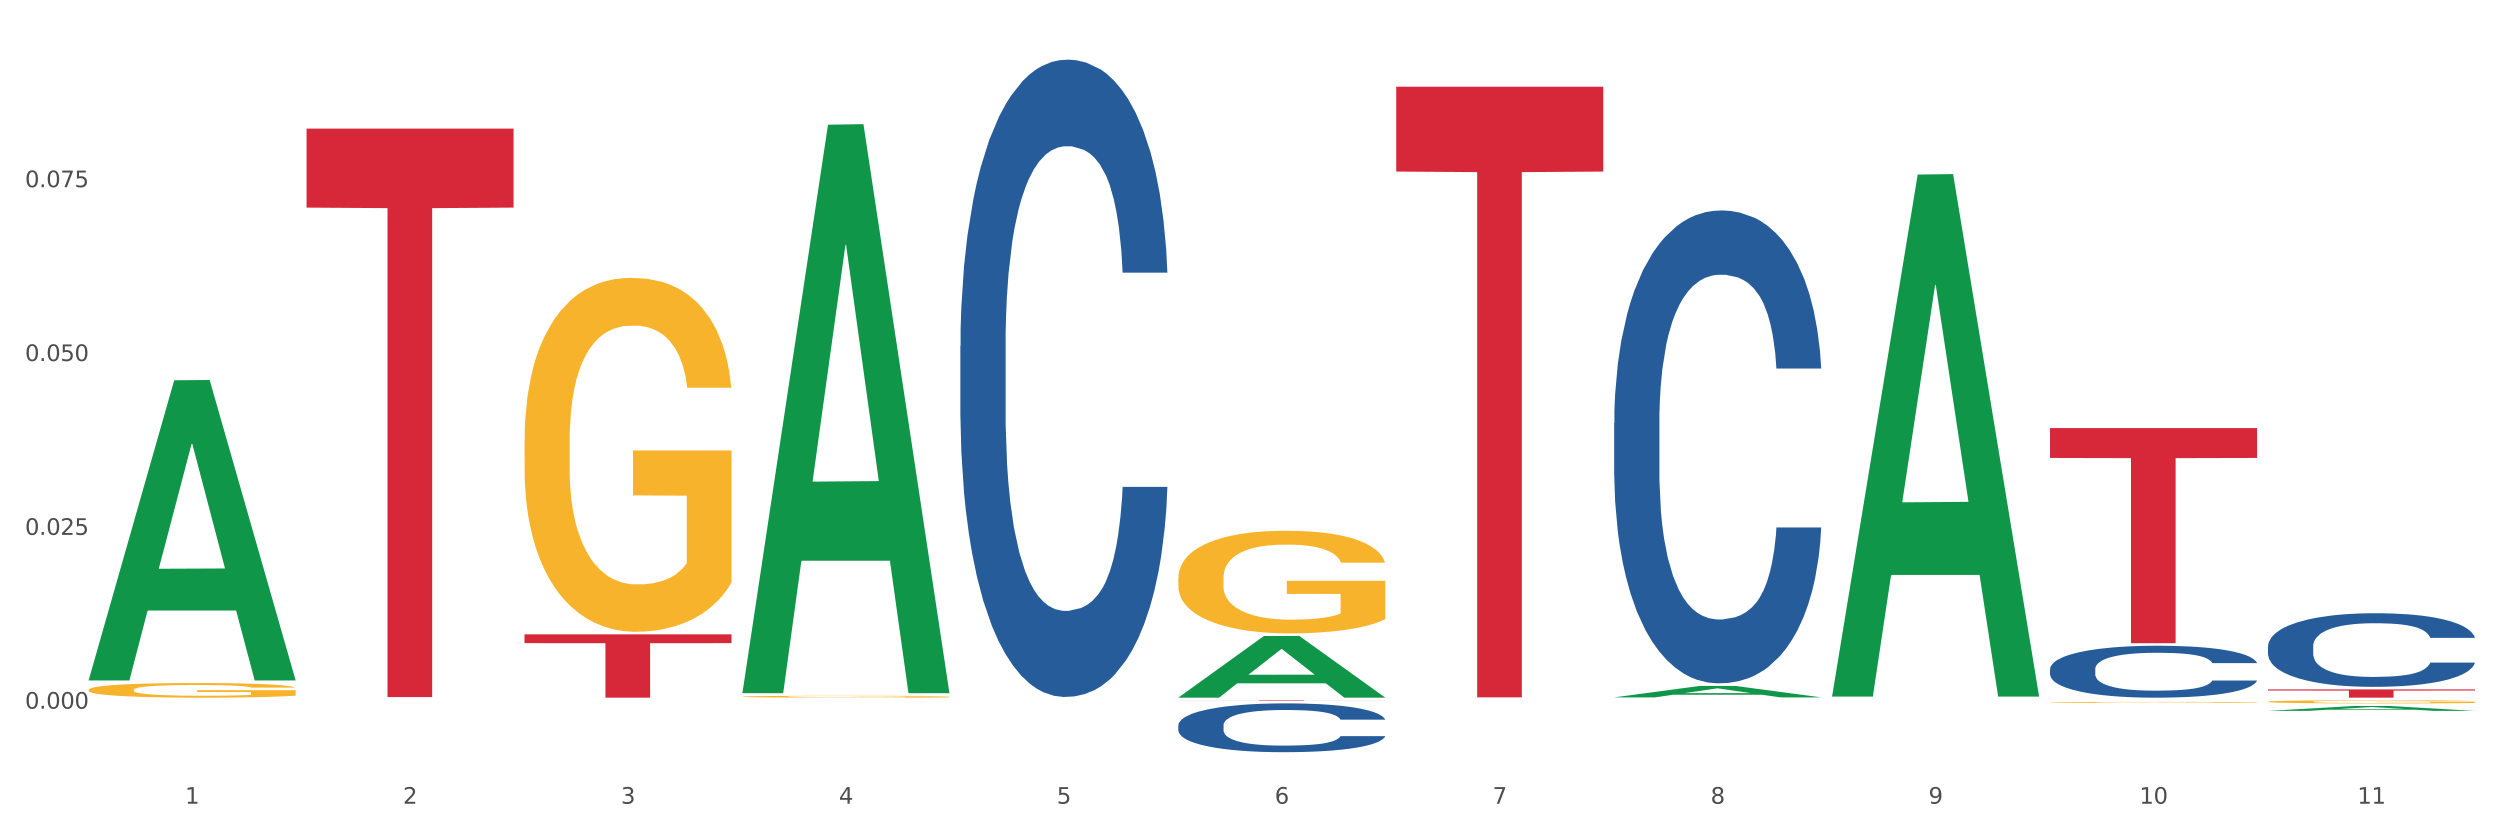
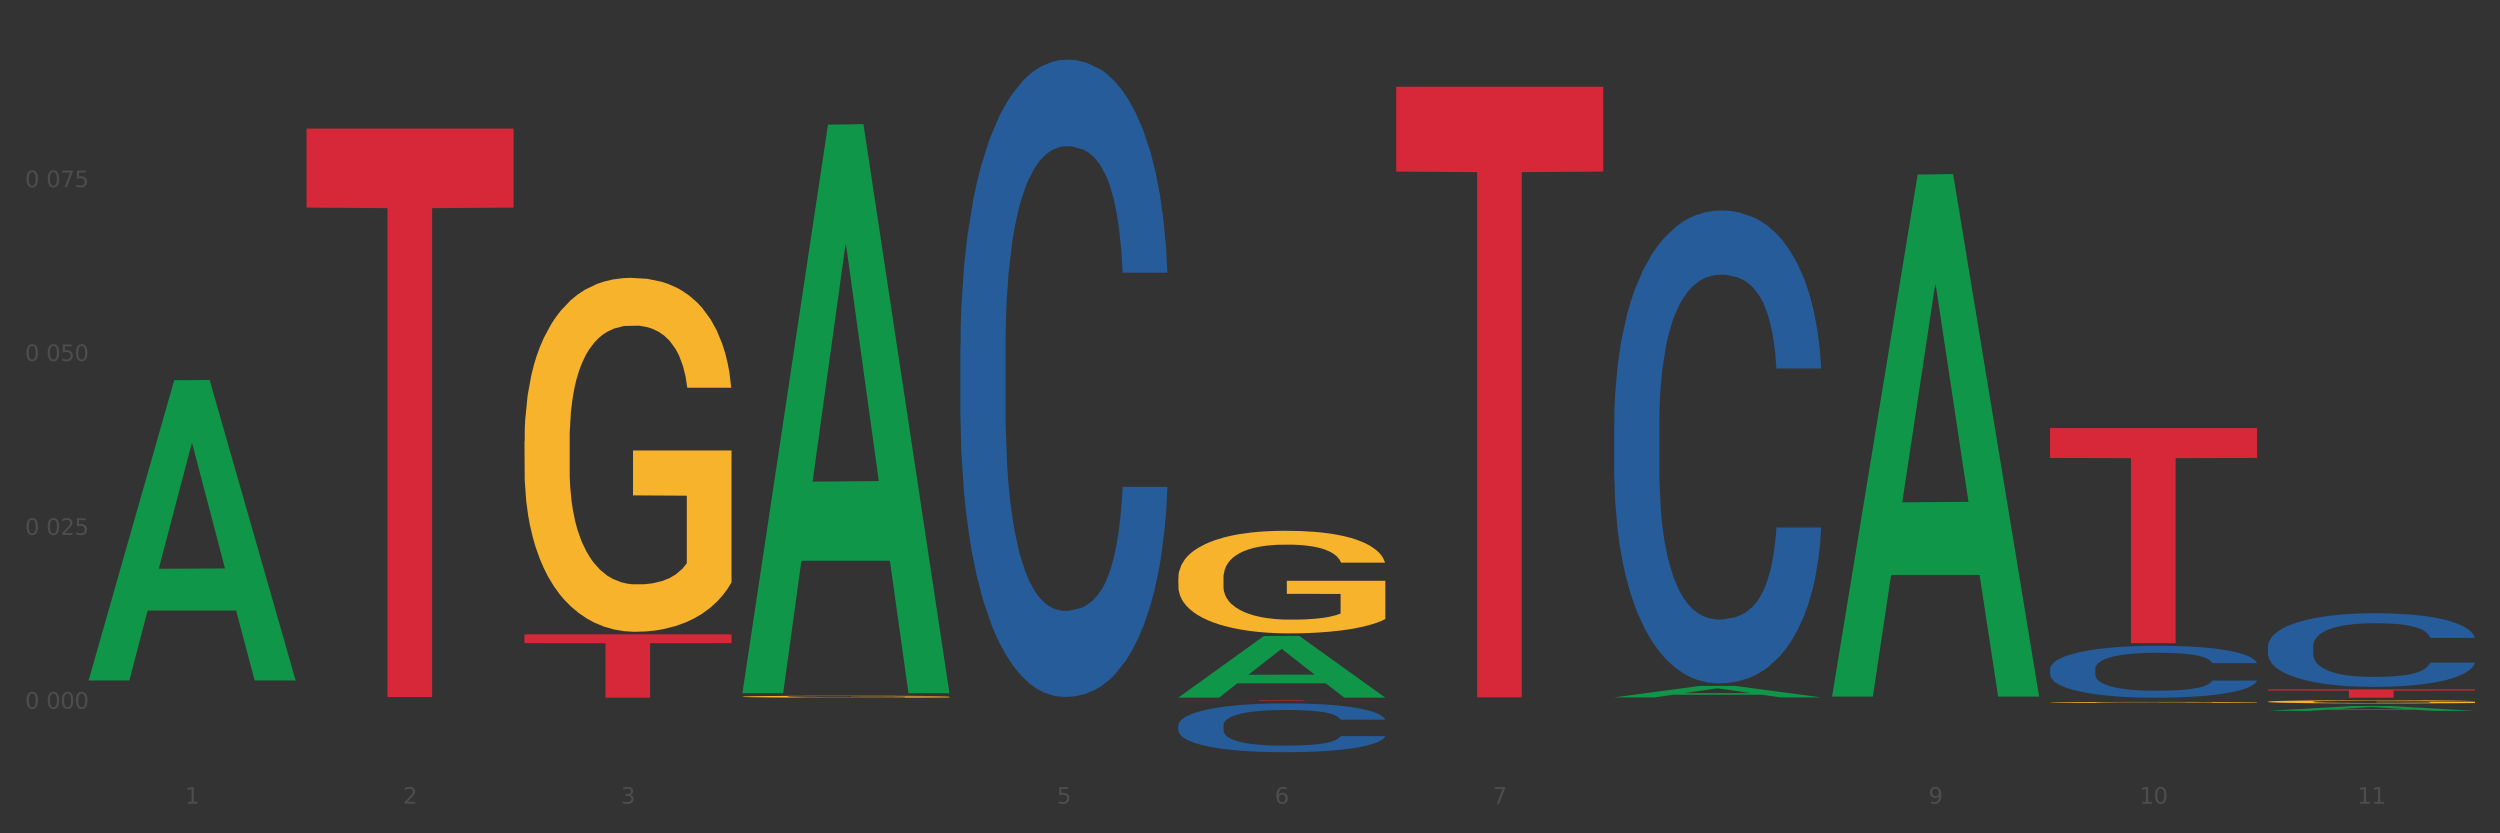
<svg xmlns="http://www.w3.org/2000/svg" xmlns:xlink="http://www.w3.org/1999/xlink" width="1080pt" height="360pt" viewBox="0 0 1080 360" version="1.1">
  <rect x="0" y="0" width="1080" height="360" fill="#333333" stroke="none" />
  <defs>
    <style type="text/css">*{stroke-linejoin: round; stroke-linecap: butt}</style>
  </defs>
  <g id="figure_1">
    <g id="patch_1">
-       <path d="M 0 360  L 1080 360  L 1080 0  L 0 0  z " style="fill: #ffffff; stroke: #ffffff; stroke-linejoin: miter" />
-     </g>
+       </g>
    <g id="axes_1">
      <g id="matplotlib.axis_1">
        <g id="xtick_1">
          <g id="text_1">
            <g style="fill: #4d4d4d" transform="translate(79.949 347.204) scale(0.096 -0.096)">
              <defs>
                <path id="DejaVuSans-31" d="M 794 531  L 1825 531  L 1825 4091  L 703 3866  L 703 4441  L 1819 4666  L 2450 4666  L 2450 531  L 3481 531  L 3481 0  L 794 0  L 794 531  z " transform="scale(0.016)" />
              </defs>
              <use xlink:href="#DejaVuSans-31" />
            </g>
          </g>
        </g>
        <g id="xtick_2">
          <g id="text_2">
            <g style="fill: #4d4d4d" transform="translate(174.097 347.204) scale(0.096 -0.096)">
              <defs>
                <path id="DejaVuSans-32" d="M 1228 531  L 3431 531  L 3431 0  L 469 0  L 469 531  Q 828 903 1448 1529  Q 2069 2156 2228 2338  Q 2531 2678 2651 2914  Q 2772 3150 2772 3378  Q 2772 3750 2511 3984  Q 2250 4219 1831 4219  Q 1534 4219 1204 4116  Q 875 4013 500 3803  L 500 4441  Q 881 4594 1212 4672  Q 1544 4750 1819 4750  Q 2544 4750 2975 4387  Q 3406 4025 3406 3419  Q 3406 3131 3298 2873  Q 3191 2616 2906 2266  Q 2828 2175 2409 1742  Q 1991 1309 1228 531  z " transform="scale(0.016)" />
              </defs>
              <use xlink:href="#DejaVuSans-32" />
            </g>
          </g>
        </g>
        <g id="xtick_3">
          <g id="text_3">
            <g style="fill: #4d4d4d" transform="translate(268.244 347.204) scale(0.096 -0.096)">
              <defs>
                <path id="DejaVuSans-33" d="M 2597 2516  Q 3050 2419 3304 2112  Q 3559 1806 3559 1356  Q 3559 666 3084 287  Q 2609 -91 1734 -91  Q 1441 -91 1130 -33  Q 819 25 488 141  L 488 750  Q 750 597 1062 519  Q 1375 441 1716 441  Q 2309 441 2620 675  Q 2931 909 2931 1356  Q 2931 1769 2642 2001  Q 2353 2234 1838 2234  L 1294 2234  L 1294 2753  L 1863 2753  Q 2328 2753 2575 2939  Q 2822 3125 2822 3475  Q 2822 3834 2567 4026  Q 2313 4219 1838 4219  Q 1578 4219 1281 4162  Q 984 4106 628 3988  L 628 4550  Q 988 4650 1302 4700  Q 1616 4750 1894 4750  Q 2613 4750 3031 4423  Q 3450 4097 3450 3541  Q 3450 3153 3228 2886  Q 3006 2619 2597 2516  z " transform="scale(0.016)" />
              </defs>
              <use xlink:href="#DejaVuSans-33" />
            </g>
          </g>
        </g>
        <g id="xtick_4">
          <g id="text_4">
            <g style="fill: #4d4d4d" transform="translate(362.392 347.204) scale(0.096 -0.096)">
              <defs>
-                 <path id="DejaVuSans-34" d="M 2419 4116  L 825 1625  L 2419 1625  L 2419 4116  z M 2253 4666  L 3047 4666  L 3047 1625  L 3713 1625  L 3713 1100  L 3047 1100  L 3047 0  L 2419 0  L 2419 1100  L 313 1100  L 313 1709  L 2253 4666  z " transform="scale(0.016)" />
-               </defs>
+                 </defs>
              <use xlink:href="#DejaVuSans-34" />
            </g>
          </g>
        </g>
        <g id="xtick_5">
          <g id="text_5">
            <g style="fill: #4d4d4d" transform="translate(456.54 347.204) scale(0.096 -0.096)">
              <defs>
                <path id="DejaVuSans-35" d="M 691 4666  L 3169 4666  L 3169 4134  L 1269 4134  L 1269 2991  Q 1406 3038 1543 3061  Q 1681 3084 1819 3084  Q 2600 3084 3056 2656  Q 3513 2228 3513 1497  Q 3513 744 3044 326  Q 2575 -91 1722 -91  Q 1428 -91 1123 -41  Q 819 9 494 109  L 494 744  Q 775 591 1075 516  Q 1375 441 1709 441  Q 2250 441 2565 725  Q 2881 1009 2881 1497  Q 2881 1984 2565 2268  Q 2250 2553 1709 2553  Q 1456 2553 1204 2497  Q 953 2441 691 2322  L 691 4666  z " transform="scale(0.016)" />
              </defs>
              <use xlink:href="#DejaVuSans-35" />
            </g>
          </g>
        </g>
        <g id="xtick_6">
          <g id="text_6">
            <g style="fill: #4d4d4d" transform="translate(550.688 347.204) scale(0.096 -0.096)">
              <defs>
                <path id="DejaVuSans-36" d="M 2113 2584  Q 1688 2584 1439 2293  Q 1191 2003 1191 1497  Q 1191 994 1439 701  Q 1688 409 2113 409  Q 2538 409 2786 701  Q 3034 994 3034 1497  Q 3034 2003 2786 2293  Q 2538 2584 2113 2584  z M 3366 4563  L 3366 3988  Q 3128 4100 2886 4159  Q 2644 4219 2406 4219  Q 1781 4219 1451 3797  Q 1122 3375 1075 2522  Q 1259 2794 1537 2939  Q 1816 3084 2150 3084  Q 2853 3084 3261 2657  Q 3669 2231 3669 1497  Q 3669 778 3244 343  Q 2819 -91 2113 -91  Q 1303 -91 875 529  Q 447 1150 447 2328  Q 447 3434 972 4092  Q 1497 4750 2381 4750  Q 2619 4750 2861 4703  Q 3103 4656 3366 4563  z " transform="scale(0.016)" />
              </defs>
              <use xlink:href="#DejaVuSans-36" />
            </g>
          </g>
        </g>
        <g id="xtick_7">
          <g id="text_7">
            <g style="fill: #4d4d4d" transform="translate(644.835 347.204) scale(0.096 -0.096)">
              <defs>
                <path id="DejaVuSans-37" d="M 525 4666  L 3525 4666  L 3525 4397  L 1831 0  L 1172 0  L 2766 4134  L 525 4134  L 525 4666  z " transform="scale(0.016)" />
              </defs>
              <use xlink:href="#DejaVuSans-37" />
            </g>
          </g>
        </g>
        <g id="xtick_8">
          <g id="text_8">
            <g style="fill: #4d4d4d" transform="translate(738.983 347.204) scale(0.096 -0.096)">
              <defs>
-                 <path id="DejaVuSans-38" d="M 2034 2216  Q 1584 2216 1326 1975  Q 1069 1734 1069 1313  Q 1069 891 1326 650  Q 1584 409 2034 409  Q 2484 409 2743 651  Q 3003 894 3003 1313  Q 3003 1734 2745 1975  Q 2488 2216 2034 2216  z M 1403 2484  Q 997 2584 770 2862  Q 544 3141 544 3541  Q 544 4100 942 4425  Q 1341 4750 2034 4750  Q 2731 4750 3128 4425  Q 3525 4100 3525 3541  Q 3525 3141 3298 2862  Q 3072 2584 2669 2484  Q 3125 2378 3379 2068  Q 3634 1759 3634 1313  Q 3634 634 3220 271  Q 2806 -91 2034 -91  Q 1263 -91 848 271  Q 434 634 434 1313  Q 434 1759 690 2068  Q 947 2378 1403 2484  z M 1172 3481  Q 1172 3119 1398 2916  Q 1625 2713 2034 2713  Q 2441 2713 2670 2916  Q 2900 3119 2900 3481  Q 2900 3844 2670 4047  Q 2441 4250 2034 4250  Q 1625 4250 1398 4047  Q 1172 3844 1172 3481  z " transform="scale(0.016)" />
-               </defs>
+                 </defs>
              <use xlink:href="#DejaVuSans-38" />
            </g>
          </g>
        </g>
        <g id="xtick_9">
          <g id="text_9">
            <g style="fill: #4d4d4d" transform="translate(833.131 347.204) scale(0.096 -0.096)">
              <defs>
                <path id="DejaVuSans-39" d="M 703 97  L 703 672  Q 941 559 1184 500  Q 1428 441 1663 441  Q 2288 441 2617 861  Q 2947 1281 2994 2138  Q 2813 1869 2534 1725  Q 2256 1581 1919 1581  Q 1219 1581 811 2004  Q 403 2428 403 3163  Q 403 3881 828 4315  Q 1253 4750 1959 4750  Q 2769 4750 3195 4129  Q 3622 3509 3622 2328  Q 3622 1225 3098 567  Q 2575 -91 1691 -91  Q 1453 -91 1209 -44  Q 966 3 703 97  z M 1959 2075  Q 2384 2075 2632 2365  Q 2881 2656 2881 3163  Q 2881 3666 2632 3958  Q 2384 4250 1959 4250  Q 1534 4250 1286 3958  Q 1038 3666 1038 3163  Q 1038 2656 1286 2365  Q 1534 2075 1959 2075  z " transform="scale(0.016)" />
              </defs>
              <use xlink:href="#DejaVuSans-39" />
            </g>
          </g>
        </g>
        <g id="xtick_10">
          <g id="text_10">
            <g style="fill: #4d4d4d" transform="translate(924.224 347.204) scale(0.096 -0.096)">
              <defs>
                <path id="DejaVuSans-30" d="M 2034 4250  Q 1547 4250 1301 3770  Q 1056 3291 1056 2328  Q 1056 1369 1301 889  Q 1547 409 2034 409  Q 2525 409 2770 889  Q 3016 1369 3016 2328  Q 3016 3291 2770 3770  Q 2525 4250 2034 4250  z M 2034 4750  Q 2819 4750 3233 4129  Q 3647 3509 3647 2328  Q 3647 1150 3233 529  Q 2819 -91 2034 -91  Q 1250 -91 836 529  Q 422 1150 422 2328  Q 422 3509 836 4129  Q 1250 4750 2034 4750  z " transform="scale(0.016)" />
              </defs>
              <use xlink:href="#DejaVuSans-31" />
              <use xlink:href="#DejaVuSans-30" transform="translate(63.623 0)" />
            </g>
          </g>
        </g>
        <g id="xtick_11">
          <g id="text_11">
            <g style="fill: #4d4d4d" transform="translate(1018.372 347.204) scale(0.096 -0.096)">
              <use xlink:href="#DejaVuSans-31" />
              <use xlink:href="#DejaVuSans-31" transform="translate(63.623 0)" />
            </g>
          </g>
        </g>
        <g id="xtick_12" />
        <g id="xtick_13" />
        <g id="xtick_14" />
        <g id="xtick_15" />
        <g id="xtick_16" />
        <g id="xtick_17" />
        <g id="xtick_18" />
        <g id="xtick_19" />
        <g id="xtick_20" />
        <g id="xtick_21" />
      </g>
      <g id="matplotlib.axis_2">
        <g id="ytick_1">
          <g id="text_12">
            <g style="fill: #4d4d4d" transform="translate(10.8 306.153) scale(0.096 -0.096)">
              <defs>
-                 <path id="DejaVuSans-2e" d="M 684 794  L 1344 794  L 1344 0  L 684 0  L 684 794  z " transform="scale(0.016)" />
-               </defs>
+                 </defs>
              <use xlink:href="#DejaVuSans-30" />
              <use xlink:href="#DejaVuSans-2e" transform="translate(63.623 0)" />
              <use xlink:href="#DejaVuSans-30" transform="translate(95.41 0)" />
              <use xlink:href="#DejaVuSans-30" transform="translate(159.033 0)" />
              <use xlink:href="#DejaVuSans-30" transform="translate(222.656 0)" />
            </g>
          </g>
        </g>
        <g id="ytick_2">
          <g id="text_13">
            <g style="fill: #4d4d4d" transform="translate(10.8 231.059) scale(0.096 -0.096)">
              <use xlink:href="#DejaVuSans-30" />
              <use xlink:href="#DejaVuSans-2e" transform="translate(63.623 0)" />
              <use xlink:href="#DejaVuSans-30" transform="translate(95.41 0)" />
              <use xlink:href="#DejaVuSans-32" transform="translate(159.033 0)" />
              <use xlink:href="#DejaVuSans-35" transform="translate(222.656 0)" />
            </g>
          </g>
        </g>
        <g id="ytick_3">
          <g id="text_14">
            <g style="fill: #4d4d4d" transform="translate(10.8 155.964) scale(0.096 -0.096)">
              <use xlink:href="#DejaVuSans-30" />
              <use xlink:href="#DejaVuSans-2e" transform="translate(63.623 0)" />
              <use xlink:href="#DejaVuSans-30" transform="translate(95.41 0)" />
              <use xlink:href="#DejaVuSans-35" transform="translate(159.033 0)" />
              <use xlink:href="#DejaVuSans-30" transform="translate(222.656 0)" />
            </g>
          </g>
        </g>
        <g id="ytick_4">
          <g id="text_15">
            <g style="fill: #4d4d4d" transform="translate(10.8 80.87) scale(0.096 -0.096)">
              <use xlink:href="#DejaVuSans-30" />
              <use xlink:href="#DejaVuSans-2e" transform="translate(63.623 0)" />
              <use xlink:href="#DejaVuSans-30" transform="translate(95.41 0)" />
              <use xlink:href="#DejaVuSans-37" transform="translate(159.033 0)" />
              <use xlink:href="#DejaVuSans-35" transform="translate(222.656 0)" />
            </g>
          </g>
        </g>
        <g id="ytick_5" />
        <g id="ytick_6" />
        <g id="ytick_7" />
        <g id="ytick_8" />
      </g>
      <g id="PolyCollection_1">
        <path d="M 38.283 293.721  L 38.375 293.599  L 75.258 164.278  L 90.564 164.156  L 127.723 293.965  L 110.02 293.965  L 101.998 263.737  L 63.916 263.737  L 63.64 264.225  L 55.894 293.965  L 38.283 293.965  L 38.283 293.721  L 68.711 245.698  L 97.203 245.576  L 83.095 191.825  L 82.911 191.581  L 82.727 191.946  L 68.619 245.576  L 68.711 245.698  L 38.283 293.721  z " clip-path="url(#pa0ba038ae1)" style="fill: #109648" />
        <path d="M 603.169 37.457  L 692.609 37.457  L 692.609 74.115  L 657.427 74.363  L 657.427 301.243  L 638.14 301.243  L 638.14 74.363  L 603.169 74.115  L 603.169 37.705  L 603.169 37.457  z " clip-path="url(#pa0ba038ae1)" style="fill: #d62839" />
        <path d="M 509.021 302.505  L 598.462 302.505  L 598.462 302.539  L 563.279 302.54  L 563.279 302.751  L 543.992 302.751  L 543.992 302.54  L 509.021 302.539  L 509.021 302.506  L 509.021 302.505  z " clip-path="url(#pa0ba038ae1)" style="fill: #d62839" />
        <path d="M 226.578 274.041  L 316.019 274.041  L 316.019 277.842  L 280.836 277.868  L 280.836 301.398  L 261.549 301.398  L 261.549 277.868  L 226.578 277.842  L 226.578 274.066  L 226.578 274.041  z " clip-path="url(#pa0ba038ae1)" style="fill: #d62839" />
        <path d="M 132.431 55.56  L 221.871 55.56  L 221.871 89.685  L 186.688 89.916  L 186.688 301.126  L 167.401 301.126  L 167.401 89.916  L 132.431 89.685  L 132.431 55.79  L 132.431 55.56  z " clip-path="url(#pa0ba038ae1)" style="fill: #d62839" />
        <path d="M 509.021 313.334  L 509.127 313.315  L 509.127 312.776  L 509.444 312.044  L 510.607 310.696  L 512.087 309.675  L 514.625 308.48  L 515.999 307.98  L 517.796 307.421  L 521.496 306.516  L 525.725 305.745  L 528.686 305.321  L 530.906 305.052  L 535.875 304.57  L 538.729 304.358  L 541.689 304.185  L 544.227 304.069  L 548.455 303.935  L 551.839 303.877  L 555.75 303.857  L 559.028 303.877  L 563.362 303.954  L 569.705 304.185  L 572.137 304.32  L 575.414 304.551  L 578.797 304.859  L 581.546 305.167  L 584.718 305.61  L 587.995 306.188  L 591.167 306.92  L 593.387 307.594  L 595.184 308.307  L 596.77 309.174  L 597.933 310.118  L 598.462 310.907  L 579.115 310.907  L 578.586 310.195  L 577.529 309.424  L 576.472 308.904  L 575.309 308.48  L 573.511 307.999  L 571.926 307.691  L 569.283 307.325  L 566.851 307.094  L 564.842 306.959  L 562.411 306.843  L 557.23 306.728  L 553.53 306.728  L 551.204 306.766  L 548.35 306.862  L 545.918 306.997  L 543.064 307.228  L 540.843 307.479  L 538.623 307.806  L 537.355 308.037  L 535.452 308.461  L 534.183 308.808  L 532.492 309.405  L 531.54 309.829  L 529.848 310.927  L 529.108 311.736  L 528.791 312.294  L 528.58 312.911  L 528.58 315.916  L 529.214 317.264  L 529.743 317.842  L 530.589 318.497  L 532.174 319.344  L 534.5 320.172  L 536.932 320.77  L 538.941 321.136  L 540.843 321.405  L 542.746 321.617  L 545.072 321.81  L 546.975 321.925  L 549.83 322.041  L 553.213 322.099  L 555.856 322.099  L 561.248 322.002  L 563.679 321.906  L 566.005 321.771  L 568.542 321.559  L 570.551 321.328  L 571.714 321.155  L 573.617 320.789  L 575.097 320.404  L 576.366 319.961  L 577.212 319.575  L 578.163 318.998  L 578.903 318.343  L 579.115 317.996  L 598.462 317.996  L 598.039 318.689  L 597.299 319.363  L 595.819 320.269  L 594.656 320.789  L 592.858 321.425  L 590.955 321.964  L 588.312 322.561  L 585.881 323.004  L 583.343 323.389  L 580.595 323.736  L 575.626 324.218  L 573.829 324.352  L 570.023 324.584  L 567.062 324.718  L 562.728 324.853  L 558.288 324.93  L 553.636 324.95  L 549.513 324.911  L 544.967 324.795  L 542.112 324.68  L 538.941 324.506  L 535.24 324.237  L 531.751 323.909  L 528.474 323.524  L 525.408 323.081  L 522.554 322.58  L 518.853 321.752  L 516.105 320.943  L 514.096 320.192  L 512.722 319.556  L 511.347 318.747  L 510.607 318.189  L 509.444 316.84  L 509.021 315.588  L 509.021 313.334  z " clip-path="url(#pa0ba038ae1)" style="fill: #255c99" />
        <path d="M 979.76 303.139  L 979.865 303.137  L 979.865 303.092  L 980.077 303.053  L 981.132 302.96  L 982.716 302.882  L 983.878 302.841  L 985.04 302.807  L 986.412 302.773  L 988.102 302.738  L 991.164 302.687  L 993.065 302.661  L 995.388 302.633  L 999.612 302.593  L 1002.674 302.57  L 1005.842 302.552  L 1011.016 302.529  L 1014.395 302.519  L 1017.986 302.512  L 1022.315 302.507  L 1025.589 302.505  L 1032.769 302.509  L 1038.894 302.52  L 1041.85 302.529  L 1045.652 302.544  L 1047.658 302.554  L 1050.932 302.574  L 1054.311 302.6  L 1056.634 302.623  L 1060.119 302.666  L 1062.759 302.708  L 1065.187 302.761  L 1066.454 302.797  L 1067.405 302.831  L 1068.25 302.87  L 1069.094 302.931  L 1050.087 302.931  L 1049.348 302.887  L 1048.186 302.846  L 1046.497 302.806  L 1045.018 302.781  L 1042.484 302.749  L 1040.161 302.729  L 1037.732 302.714  L 1034.776 302.702  L 1032.452 302.696  L 1029.179 302.691  L 1022.738 302.692  L 1018.408 302.702  L 1015.451 302.714  L 1013.551 302.726  L 1011.861 302.738  L 1009.96 302.756  L 1007.743 302.782  L 1006.159 302.806  L 1004.575 302.836  L 1003.308 302.866  L 1002.146 302.901  L 1001.196 302.938  L 1000.457 302.977  L 999.823 303.025  L 999.295 303.104  L 999.295 303.275  L 999.506 303.314  L 1000.034 303.365  L 1000.668 303.404  L 1001.724 303.45  L 1002.674 303.481  L 1004.469 303.527  L 1006.476 303.564  L 1008.06 303.588  L 1009.644 303.608  L 1012.389 303.635  L 1015.451 303.658  L 1018.091 303.672  L 1021.682 303.684  L 1024.11 303.689  L 1026.222 303.692  L 1031.396 303.692  L 1035.092 303.688  L 1039.211 303.679  L 1042.378 303.668  L 1045.018 303.654  L 1047.975 303.632  L 1049.876 303.61  L 1049.876 303.349  L 1026.645 303.348  L 1026.645 303.174  L 1069.2 303.174  L 1069.2 303.684  L 1067.405 303.71  L 1065.399 303.734  L 1063.287 303.756  L 1060.119 303.782  L 1056.317 303.807  L 1052.938 303.824  L 1049.348 303.839  L 1045.124 303.853  L 1039.633 303.866  L 1036.254 303.871  L 1032.03 303.874  L 1027.067 303.876  L 1022.738 303.873  L 1018.514 303.867  L 1014.079 303.856  L 1009.749 303.839  L 1006.476 303.823  L 1003.202 303.803  L 999.717 303.777  L 996.972 303.752  L 994.86 303.729  L 992.537 303.7  L 990.003 303.663  L 988.102 303.629  L 986.412 303.594  L 984.617 303.549  L 983.35 303.51  L 982.083 303.461  L 981.344 303.425  L 980.499 303.369  L 979.865 303.29  L 979.76 303.139  z " clip-path="url(#pa0ba038ae1)" style="fill: #f7b32b" />
        <path d="M 885.612 184.918  L 975.052 184.918  L 975.052 197.833  L 939.87 197.92  L 939.87 277.853  L 920.583 277.853  L 920.583 197.92  L 885.612 197.833  L 885.612 185.006  L 885.612 184.918  z " clip-path="url(#pa0ba038ae1)" style="fill: #d62839" />
        <path d="M 885.612 303.445  L 885.718 303.445  L 885.718 303.43  L 885.929 303.417  L 886.985 303.387  L 888.569 303.361  L 889.73 303.348  L 890.892 303.337  L 892.265 303.325  L 893.954 303.314  L 897.016 303.297  L 898.917 303.289  L 901.24 303.279  L 905.464 303.266  L 908.526 303.259  L 911.694 303.253  L 916.869 303.245  L 920.248 303.242  L 923.838 303.24  L 928.167 303.238  L 931.441 303.238  L 938.622 303.239  L 944.746 303.243  L 947.703 303.245  L 951.504 303.25  L 953.511 303.254  L 956.784 303.26  L 960.163 303.269  L 962.486 303.276  L 965.971 303.29  L 968.611 303.304  L 971.04 303.321  L 972.307 303.333  L 973.257 303.344  L 974.102 303.357  L 974.947 303.377  L 955.939 303.377  L 955.2 303.363  L 954.039 303.349  L 952.349 303.336  L 950.871 303.328  L 948.336 303.318  L 946.013 303.311  L 943.585 303.306  L 940.628 303.302  L 938.305 303.3  L 935.031 303.298  L 928.59 303.299  L 924.26 303.302  L 921.304 303.306  L 919.403 303.31  L 917.713 303.314  L 915.813 303.32  L 913.595 303.328  L 912.011 303.336  L 910.427 303.346  L 909.16 303.356  L 907.999 303.367  L 907.048 303.38  L 906.309 303.392  L 905.675 303.408  L 905.147 303.434  L 905.147 303.49  L 905.359 303.503  L 905.887 303.52  L 906.52 303.532  L 907.576 303.548  L 908.526 303.558  L 910.322 303.573  L 912.328 303.585  L 913.912 303.593  L 915.496 303.599  L 918.241 303.608  L 921.304 303.616  L 923.944 303.62  L 927.534 303.624  L 929.963 303.626  L 932.075 303.627  L 937.249 303.627  L 940.945 303.626  L 945.063 303.623  L 948.231 303.619  L 950.871 303.614  L 953.827 303.607  L 955.728 303.6  L 955.728 303.514  L 932.497 303.514  L 932.497 303.457  L 975.052 303.457  L 975.052 303.624  L 973.257 303.633  L 971.251 303.641  L 969.139 303.648  L 965.971 303.656  L 962.17 303.665  L 958.79 303.67  L 955.2 303.675  L 950.976 303.68  L 945.485 303.684  L 942.106 303.685  L 937.882 303.687  L 932.919 303.687  L 928.59 303.686  L 924.366 303.684  L 919.931 303.681  L 915.601 303.675  L 912.328 303.67  L 909.054 303.663  L 905.57 303.655  L 902.824 303.646  L 900.712 303.639  L 898.389 303.63  L 895.855 303.617  L 893.954 303.606  L 892.265 303.595  L 890.469 303.58  L 889.202 303.567  L 887.935 303.551  L 887.196 303.539  L 886.351 303.521  L 885.718 303.495  L 885.612 303.445  z " clip-path="url(#pa0ba038ae1)" style="fill: #f7b32b" />
        <path d="M 320.726 300.956  L 320.832 300.955  L 320.832 300.928  L 321.043 300.904  L 322.099 300.848  L 323.683 300.801  L 324.844 300.777  L 326.006 300.756  L 327.379 300.736  L 329.068 300.715  L 332.13 300.684  L 334.031 300.668  L 336.354 300.652  L 340.578 300.628  L 343.64 300.614  L 346.808 300.603  L 351.983 300.589  L 355.362 300.583  L 358.952 300.579  L 363.281 300.576  L 366.555 300.575  L 373.735 300.577  L 379.86 300.584  L 382.817 300.589  L 386.618 300.598  L 388.625 300.604  L 391.898 300.617  L 395.277 300.632  L 397.6 300.646  L 401.085 300.671  L 403.725 300.697  L 406.154 300.729  L 407.421 300.75  L 408.371 300.771  L 409.216 300.794  L 410.061 300.831  L 391.053 300.831  L 390.314 300.804  L 389.153 300.78  L 387.463 300.756  L 385.985 300.741  L 383.45 300.722  L 381.127 300.71  L 378.699 300.701  L 375.742 300.693  L 373.419 300.689  L 370.145 300.686  L 363.704 300.687  L 359.374 300.693  L 356.418 300.701  L 354.517 300.707  L 352.827 300.715  L 350.927 300.726  L 348.709 300.741  L 347.125 300.756  L 345.541 300.774  L 344.274 300.792  L 343.112 300.813  L 342.162 300.835  L 341.423 300.859  L 340.789 300.887  L 340.261 300.935  L 340.261 301.038  L 340.473 301.061  L 341.001 301.092  L 341.634 301.115  L 342.69 301.143  L 343.64 301.162  L 345.436 301.189  L 347.442 301.211  L 349.026 301.225  L 350.61 301.237  L 353.355 301.254  L 356.418 301.268  L 359.058 301.276  L 362.648 301.283  L 365.077 301.286  L 367.189 301.288  L 372.363 301.288  L 376.059 301.286  L 380.177 301.28  L 383.345 301.274  L 385.985 301.265  L 388.941 301.252  L 390.842 301.239  L 390.842 301.082  L 367.611 301.081  L 367.611 300.977  L 410.166 300.977  L 410.166 301.283  L 408.371 301.299  L 406.365 301.313  L 404.253 301.326  L 401.085 301.342  L 397.284 301.357  L 393.904 301.368  L 390.314 301.377  L 386.09 301.385  L 380.599 301.392  L 377.22 301.395  L 372.996 301.398  L 368.033 301.398  L 363.704 301.397  L 359.48 301.393  L 355.045 301.386  L 350.715 301.377  L 347.442 301.367  L 344.168 301.355  L 340.684 301.339  L 337.938 301.324  L 335.826 301.31  L 333.503 301.293  L 330.969 301.271  L 329.068 301.25  L 327.379 301.229  L 325.583 301.202  L 324.316 301.179  L 323.049 301.15  L 322.31 301.128  L 321.465 301.094  L 320.832 301.047  L 320.726 300.956  z " clip-path="url(#pa0ba038ae1)" style="fill: #f7b32b" />
        <path d="M 226.578 190.682  L 226.684 190.543  L 226.684 185.515  L 226.895 181.186  L 227.951 170.713  L 229.535 162.055  L 230.697 157.447  L 231.858 153.676  L 233.231 149.906  L 234.92 145.996  L 237.983 140.27  L 239.884 137.338  L 242.207 134.265  L 246.43 129.797  L 249.493 127.283  L 252.661 125.188  L 257.835 122.675  L 261.214 121.558  L 264.804 120.72  L 269.134 120.161  L 272.407 120.022  L 279.588 120.441  L 285.712 121.697  L 288.669 122.675  L 292.471 124.351  L 294.477 125.468  L 297.75 127.702  L 301.13 130.635  L 303.453 133.148  L 306.937 137.896  L 309.577 142.644  L 312.006 148.509  L 313.273 152.559  L 314.223 156.329  L 315.068 160.658  L 315.913 167.501  L 296.906 167.501  L 296.166 162.614  L 295.005 158.005  L 293.315 153.537  L 291.837 150.744  L 289.303 147.253  L 286.98 145.018  L 284.551 143.342  L 281.594 141.946  L 279.271 141.248  L 275.998 140.689  L 269.556 140.829  L 265.227 141.946  L 262.27 143.342  L 260.369 144.599  L 258.68 145.996  L 256.779 147.951  L 254.561 150.883  L 252.977 153.537  L 251.394 156.888  L 250.126 160.24  L 248.965 164.15  L 248.014 168.339  L 247.275 172.668  L 246.642 177.975  L 246.114 186.772  L 246.114 205.904  L 246.325 210.233  L 246.853 215.958  L 247.486 220.287  L 248.542 225.454  L 249.493 228.945  L 251.288 233.973  L 253.294 238.162  L 254.878 240.815  L 256.462 243.049  L 259.208 246.122  L 262.27 248.635  L 264.91 250.171  L 268.5 251.568  L 270.929 252.126  L 273.041 252.406  L 278.215 252.406  L 281.911 251.987  L 286.029 251.009  L 289.197 249.752  L 291.837 248.216  L 294.794 245.703  L 296.694 243.329  L 296.694 214.143  L 273.463 214.003  L 273.463 194.592  L 316.019 194.592  L 316.019 251.568  L 314.223 254.5  L 312.217 257.154  L 310.105 259.528  L 306.937 262.46  L 303.136 265.253  L 299.757 267.208  L 296.166 268.884  L 291.943 270.42  L 286.452 271.816  L 283.073 272.375  L 278.849 272.794  L 273.886 272.934  L 269.556 272.654  L 265.332 271.956  L 260.897 270.699  L 256.568 268.884  L 253.294 267.069  L 250.021 264.834  L 246.536 261.902  L 243.791 259.109  L 241.679 256.595  L 239.356 253.383  L 236.821 249.194  L 234.92 245.423  L 233.231 241.513  L 231.436 236.486  L 230.169 232.157  L 228.901 226.711  L 228.162 222.661  L 227.318 216.377  L 226.684 207.579  L 226.578 190.682  z " clip-path="url(#pa0ba038ae1)" style="fill: #f7b32b" />
-         <path d="M 38.283 297.995  L 38.389 297.99  L 38.389 297.782  L 38.6 297.603  L 39.656 297.169  L 41.24 296.811  L 42.401 296.62  L 43.563 296.464  L 44.936 296.308  L 46.625 296.147  L 49.687 295.91  L 51.588 295.788  L 53.911 295.661  L 58.135 295.476  L 61.197 295.372  L 64.365 295.286  L 69.54 295.182  L 72.919 295.136  L 76.509 295.101  L 80.838 295.078  L 84.112 295.072  L 91.292 295.089  L 97.417 295.141  L 100.374 295.182  L 104.175 295.251  L 106.182 295.297  L 109.455 295.39  L 112.834 295.511  L 115.157 295.615  L 118.642 295.812  L 121.282 296.008  L 123.711 296.251  L 124.978 296.418  L 125.928 296.574  L 126.773 296.753  L 127.618 297.036  L 108.61 297.036  L 107.871 296.834  L 106.71 296.644  L 105.02 296.459  L 103.542 296.343  L 101.007 296.199  L 98.684 296.106  L 96.256 296.037  L 93.299 295.979  L 90.976 295.95  L 87.702 295.927  L 81.261 295.933  L 76.931 295.979  L 73.975 296.037  L 72.074 296.089  L 70.384 296.147  L 68.484 296.228  L 66.266 296.349  L 64.682 296.459  L 63.098 296.597  L 61.831 296.736  L 60.669 296.898  L 59.719 297.071  L 58.98 297.25  L 58.346 297.47  L 57.818 297.834  L 57.818 298.625  L 58.03 298.804  L 58.558 299.041  L 59.191 299.22  L 60.247 299.434  L 61.197 299.578  L 62.993 299.786  L 64.999 299.96  L 66.583 300.07  L 68.167 300.162  L 70.912 300.289  L 73.975 300.393  L 76.615 300.457  L 80.205 300.514  L 82.634 300.538  L 84.745 300.549  L 89.92 300.549  L 93.616 300.532  L 97.734 300.491  L 100.902 300.439  L 103.542 300.376  L 106.498 300.272  L 108.399 300.174  L 108.399 298.966  L 85.168 298.96  L 85.168 298.157  L 127.723 298.157  L 127.723 300.514  L 125.928 300.636  L 123.922 300.746  L 121.81 300.844  L 118.642 300.965  L 114.841 301.081  L 111.461 301.161  L 107.871 301.231  L 103.647 301.294  L 98.156 301.352  L 94.777 301.375  L 90.553 301.393  L 85.59 301.398  L 81.261 301.387  L 77.037 301.358  L 72.602 301.306  L 68.272 301.231  L 64.999 301.156  L 61.725 301.063  L 58.241 300.942  L 55.495 300.826  L 53.383 300.722  L 51.06 300.59  L 48.526 300.416  L 46.625 300.26  L 44.936 300.098  L 43.14 299.89  L 41.873 299.711  L 40.606 299.486  L 39.867 299.318  L 39.022 299.058  L 38.389 298.695  L 38.283 297.995  z " clip-path="url(#pa0ba038ae1)" style="fill: #f7b32b" />
        <path d="M 979.76 279.206  L 979.865 279.177  L 979.865 278.364  L 980.183 277.26  L 981.346 275.227  L 982.826 273.688  L 985.363 271.887  L 986.737 271.132  L 988.535 270.29  L 992.235 268.925  L 996.464 267.763  L 999.424 267.124  L 1001.644 266.717  L 1006.613 265.991  L 1009.467 265.672  L 1012.428 265.41  L 1014.965 265.236  L 1019.194 265.033  L 1022.577 264.945  L 1026.489 264.916  L 1029.766 264.945  L 1034.101 265.062  L 1040.444 265.41  L 1042.875 265.613  L 1046.153 265.962  L 1049.536 266.427  L 1052.285 266.891  L 1055.456 267.559  L 1058.734 268.431  L 1061.905 269.534  L 1064.125 270.551  L 1065.923 271.626  L 1067.508 272.933  L 1068.671 274.356  L 1069.2 275.547  L 1049.853 275.547  L 1049.324 274.472  L 1048.267 273.31  L 1047.21 272.526  L 1046.047 271.887  L 1044.25 271.161  L 1042.664 270.696  L 1040.021 270.144  L 1037.589 269.796  L 1035.581 269.593  L 1033.149 269.418  L 1027.969 269.244  L 1024.268 269.244  L 1021.943 269.302  L 1019.088 269.447  L 1016.656 269.651  L 1013.802 269.999  L 1011.582 270.377  L 1009.362 270.87  L 1008.093 271.219  L 1006.19 271.858  L 1004.921 272.381  L 1003.23 273.281  L 1002.278 273.92  L 1000.587 275.576  L 999.847 276.795  L 999.53 277.638  L 999.318 278.567  L 999.318 283.098  L 999.952 285.131  L 1000.481 286.002  L 1001.327 286.99  L 1002.913 288.268  L 1005.239 289.517  L 1007.67 290.417  L 1009.679 290.969  L 1011.582 291.376  L 1013.485 291.695  L 1015.811 291.986  L 1017.714 292.16  L 1020.568 292.334  L 1023.951 292.421  L 1026.594 292.421  L 1031.986 292.276  L 1034.418 292.131  L 1036.744 291.928  L 1039.281 291.608  L 1041.29 291.259  L 1042.452 290.998  L 1044.355 290.446  L 1045.836 289.865  L 1047.104 289.197  L 1047.95 288.616  L 1048.901 287.745  L 1049.642 286.758  L 1049.853 286.235  L 1069.2 286.235  L 1068.777 287.28  L 1068.037 288.297  L 1066.557 289.662  L 1065.394 290.446  L 1063.597 291.405  L 1061.694 292.218  L 1059.051 293.118  L 1056.619 293.786  L 1054.082 294.367  L 1051.333 294.89  L 1046.364 295.616  L 1044.567 295.819  L 1040.761 296.168  L 1037.801 296.371  L 1033.466 296.575  L 1029.026 296.691  L 1024.374 296.72  L 1020.251 296.662  L 1015.705 296.487  L 1012.851 296.313  L 1009.679 296.052  L 1005.979 295.645  L 1002.49 295.151  L 999.212 294.571  L 996.147 293.903  L 993.292 293.147  L 989.592 291.898  L 986.843 290.679  L 984.834 289.546  L 983.46 288.587  L 982.086 287.368  L 981.346 286.525  L 980.183 284.492  L 979.76 282.604  L 979.76 279.206  z " clip-path="url(#pa0ba038ae1)" style="fill: #255c99" />
        <path d="M 885.612 289.042  L 885.718 289.021  L 885.718 288.448  L 886.035 287.669  L 887.198 286.234  L 888.678 285.148  L 891.215 283.878  L 892.59 283.345  L 894.387 282.751  L 898.087 281.788  L 902.316 280.968  L 905.276 280.517  L 907.496 280.23  L 912.465 279.718  L 915.32 279.493  L 918.28 279.308  L 920.817 279.185  L 925.046 279.042  L 928.429 278.98  L 932.341 278.96  L 935.618 278.98  L 939.953 279.062  L 946.296 279.308  L 948.728 279.452  L 952.005 279.698  L 955.388 280.025  L 958.137 280.353  L 961.309 280.825  L 964.586 281.439  L 967.758 282.218  L 969.978 282.935  L 971.775 283.693  L 973.361 284.616  L 974.524 285.62  L 975.052 286.46  L 955.705 286.46  L 955.177 285.702  L 954.119 284.882  L 953.062 284.329  L 951.899 283.878  L 950.102 283.366  L 948.516 283.038  L 945.873 282.648  L 943.442 282.402  L 941.433 282.259  L 939.001 282.136  L 933.821 282.013  L 930.121 282.013  L 927.795 282.054  L 924.94 282.157  L 922.509 282.3  L 919.654 282.546  L 917.434 282.812  L 915.214 283.161  L 913.945 283.407  L 912.042 283.857  L 910.774 284.226  L 909.082 284.861  L 908.131 285.312  L 906.439 286.48  L 905.699 287.341  L 905.382 287.935  L 905.17 288.591  L 905.17 291.788  L 905.805 293.222  L 906.333 293.837  L 907.179 294.534  L 908.765 295.435  L 911.091 296.316  L 913.522 296.952  L 915.531 297.341  L 917.434 297.628  L 919.337 297.853  L 921.663 298.058  L 923.566 298.181  L 926.42 298.304  L 929.804 298.366  L 932.447 298.366  L 937.838 298.263  L 940.27 298.161  L 942.596 298.017  L 945.133 297.792  L 947.142 297.546  L 948.305 297.361  L 950.208 296.972  L 951.688 296.562  L 952.957 296.091  L 953.802 295.681  L 954.754 295.066  L 955.494 294.37  L 955.705 294.001  L 975.052 294.001  L 974.629 294.739  L 973.889 295.456  L 972.409 296.419  L 971.246 296.972  L 969.449 297.648  L 967.546 298.222  L 964.903 298.857  L 962.471 299.329  L 959.934 299.739  L 957.185 300.107  L 952.217 300.62  L 950.419 300.763  L 946.613 301.009  L 943.653 301.152  L 939.319 301.296  L 934.878 301.378  L 930.226 301.398  L 926.103 301.357  L 921.557 301.234  L 918.703 301.111  L 915.531 300.927  L 911.831 300.64  L 908.342 300.292  L 905.065 299.882  L 901.999 299.411  L 899.144 298.878  L 895.444 297.997  L 892.695 297.136  L 890.687 296.337  L 889.312 295.661  L 887.938 294.8  L 887.198 294.206  L 886.035 292.771  L 885.612 291.439  L 885.612 289.042  z " clip-path="url(#pa0ba038ae1)" style="fill: #255c99" />
        <path d="M 697.317 182.707  L 697.422 182.521  L 697.422 177.297  L 697.74 170.207  L 698.903 157.146  L 700.383 147.257  L 702.92 135.69  L 704.294 130.838  L 706.092 125.428  L 709.792 116.658  L 714.021 109.195  L 716.981 105.091  L 719.201 102.479  L 724.17 97.814  L 727.024 95.762  L 729.985 94.082  L 732.522 92.963  L 736.751 91.657  L 740.134 91.097  L 744.046 90.911  L 747.323 91.097  L 751.657 91.844  L 758.001 94.082  L 760.432 95.389  L 763.71 97.627  L 767.093 100.613  L 769.842 103.598  L 773.013 107.889  L 776.291 113.487  L 779.462 120.577  L 781.682 127.107  L 783.48 134.01  L 785.065 142.406  L 786.228 151.549  L 786.757 159.198  L 767.41 159.198  L 766.881 152.295  L 765.824 144.832  L 764.767 139.794  L 763.604 135.69  L 761.807 131.025  L 760.221 128.04  L 757.578 124.495  L 755.146 122.256  L 753.138 120.95  L 750.706 119.83  L 745.526 118.711  L 741.825 118.711  L 739.5 119.084  L 736.645 120.017  L 734.213 121.323  L 731.359 123.562  L 729.139 125.987  L 726.919 129.159  L 725.65 131.398  L 723.747 135.503  L 722.478 138.861  L 720.787 144.645  L 719.835 148.75  L 718.144 159.385  L 717.404 167.221  L 717.087 172.632  L 716.875 178.603  L 716.875 207.709  L 717.509 220.769  L 718.038 226.367  L 718.884 232.71  L 720.47 240.92  L 722.796 248.943  L 725.227 254.727  L 727.236 258.272  L 729.139 260.884  L 731.042 262.936  L 733.368 264.802  L 735.271 265.922  L 738.125 267.041  L 741.508 267.601  L 744.151 267.601  L 749.543 266.668  L 751.975 265.735  L 754.301 264.429  L 756.838 262.377  L 758.847 260.138  L 760.009 258.458  L 761.912 254.913  L 763.393 251.182  L 764.661 246.89  L 765.507 243.159  L 766.458 237.562  L 767.199 231.218  L 767.41 227.859  L 786.757 227.859  L 786.334 234.576  L 785.594 241.107  L 784.114 249.876  L 782.951 254.913  L 781.154 261.07  L 779.251 266.295  L 776.608 272.079  L 774.176 276.37  L 771.639 280.101  L 768.89 283.46  L 763.921 288.124  L 762.124 289.43  L 758.318 291.669  L 755.358 292.975  L 751.023 294.281  L 746.583 295.028  L 741.931 295.214  L 737.808 294.841  L 733.262 293.722  L 730.407 292.602  L 727.236 290.923  L 723.536 288.311  L 720.047 285.139  L 716.769 281.408  L 713.704 277.116  L 710.849 272.265  L 707.149 264.242  L 704.4 256.406  L 702.391 249.129  L 701.017 242.972  L 699.643 235.136  L 698.903 229.725  L 697.74 216.665  L 697.317 204.537  L 697.317 182.707  z " clip-path="url(#pa0ba038ae1)" style="fill: #255c99" />
        <path d="M 509.021 249.781  L 509.127 249.74  L 509.127 248.283  L 509.338 247.028  L 510.394 243.992  L 511.978 241.483  L 513.14 240.147  L 514.301 239.054  L 515.674 237.961  L 517.363 236.828  L 520.426 235.168  L 522.327 234.318  L 524.65 233.428  L 528.874 232.133  L 531.936 231.404  L 535.104 230.797  L 540.278 230.068  L 543.657 229.744  L 547.247 229.502  L 551.577 229.34  L 554.85 229.299  L 562.031 229.421  L 568.155 229.785  L 571.112 230.068  L 574.914 230.554  L 576.92 230.878  L 580.193 231.525  L 583.573 232.375  L 585.896 233.104  L 589.38 234.48  L 592.02 235.857  L 594.449 237.557  L 595.716 238.73  L 596.667 239.823  L 597.511 241.078  L 598.356 243.062  L 579.349 243.062  L 578.609 241.645  L 577.448 240.309  L 575.758 239.014  L 574.28 238.204  L 571.746 237.192  L 569.423 236.545  L 566.994 236.059  L 564.037 235.654  L 561.714 235.452  L 558.441 235.29  L 551.999 235.33  L 547.67 235.654  L 544.713 236.059  L 542.812 236.423  L 541.123 236.828  L 539.222 237.395  L 537.004 238.245  L 535.42 239.014  L 533.837 239.985  L 532.569 240.957  L 531.408 242.09  L 530.457 243.304  L 529.718 244.559  L 529.085 246.097  L 528.557 248.647  L 528.557 254.193  L 528.768 255.448  L 529.296 257.107  L 529.929 258.362  L 530.985 259.86  L 531.936 260.872  L 533.731 262.329  L 535.737 263.543  L 537.321 264.312  L 538.905 264.96  L 541.651 265.85  L 544.713 266.579  L 547.353 267.024  L 550.943 267.429  L 553.372 267.591  L 555.484 267.672  L 560.658 267.672  L 564.354 267.55  L 568.472 267.267  L 571.64 266.903  L 574.28 266.457  L 577.237 265.729  L 579.137 265.041  L 579.137 256.581  L 555.906 256.541  L 555.906 250.914  L 598.462 250.914  L 598.462 267.429  L 596.667 268.279  L 594.66 269.048  L 592.548 269.736  L 589.38 270.586  L 585.579 271.396  L 582.2 271.962  L 578.609 272.448  L 574.386 272.893  L 568.895 273.298  L 565.516 273.46  L 561.292 273.582  L 556.329 273.622  L 551.999 273.541  L 547.775 273.339  L 543.34 272.974  L 539.011 272.448  L 535.737 271.922  L 532.464 271.274  L 528.979 270.424  L 526.234 269.615  L 524.122 268.886  L 521.799 267.955  L 519.264 266.741  L 517.363 265.648  L 515.674 264.515  L 513.879 263.057  L 512.612 261.803  L 511.344 260.224  L 510.605 259.05  L 509.761 257.229  L 509.127 254.679  L 509.021 249.781  z " clip-path="url(#pa0ba038ae1)" style="fill: #f7b32b" />
        <path d="M 979.76 297.827  L 1069.2 297.827  L 1069.2 298.323  L 1034.017 298.326  L 1034.017 301.398  L 1014.73 301.398  L 1014.73 298.326  L 979.76 298.323  L 979.76 297.83  L 979.76 297.827  z " clip-path="url(#pa0ba038ae1)" style="fill: #d62839" />
        <path d="M 414.874 149.474  L 414.979 149.222  L 414.979 142.182  L 415.297 132.626  L 416.46 115.025  L 417.94 101.698  L 420.477 86.108  L 421.851 79.57  L 423.649 72.278  L 427.349 60.46  L 431.578 50.402  L 434.538 44.87  L 436.758 41.349  L 441.727 35.063  L 444.581 32.297  L 447.542 30.034  L 450.079 28.525  L 454.308 26.765  L 457.691 26.011  L 461.603 25.759  L 464.88 26.011  L 469.214 27.017  L 475.558 30.034  L 477.989 31.794  L 481.267 34.812  L 484.65 38.835  L 487.399 42.858  L 490.57 48.642  L 493.848 56.185  L 497.019 65.74  L 499.239 74.541  L 501.037 83.845  L 502.622 95.16  L 503.785 107.481  L 504.314 117.791  L 484.967 117.791  L 484.438 108.487  L 483.381 98.429  L 482.324 91.64  L 481.161 86.108  L 479.364 79.822  L 477.778 75.798  L 475.135 71.021  L 472.703 68.003  L 470.695 66.243  L 468.263 64.734  L 463.083 63.226  L 459.382 63.226  L 457.057 63.729  L 454.202 64.986  L 451.77 66.746  L 448.916 69.764  L 446.696 73.032  L 444.476 77.307  L 443.207 80.324  L 441.304 85.856  L 440.035 90.383  L 438.344 98.178  L 437.392 103.709  L 435.701 118.042  L 434.961 128.603  L 434.644 135.895  L 434.432 143.942  L 434.432 183.168  L 435.066 200.77  L 435.595 208.313  L 436.441 216.863  L 438.027 227.927  L 440.353 238.739  L 442.784 246.534  L 444.793 251.312  L 446.696 254.832  L 448.599 257.598  L 450.925 260.112  L 452.828 261.621  L 455.682 263.13  L 459.065 263.884  L 461.708 263.884  L 467.1 262.627  L 469.532 261.37  L 471.858 259.609  L 474.395 256.844  L 476.404 253.826  L 477.566 251.563  L 479.469 246.785  L 480.95 241.756  L 482.218 235.973  L 483.064 230.944  L 484.015 223.4  L 484.756 214.851  L 484.967 210.325  L 504.314 210.325  L 503.891 219.377  L 503.151 228.178  L 501.671 239.996  L 500.508 246.785  L 498.711 255.083  L 496.808 262.124  L 494.165 269.919  L 491.733 275.702  L 489.196 280.731  L 486.447 285.258  L 481.478 291.544  L 479.681 293.304  L 475.875 296.321  L 472.915 298.082  L 468.58 299.842  L 464.14 300.848  L 459.488 301.099  L 455.365 300.596  L 450.819 299.087  L 447.964 297.579  L 444.793 295.316  L 441.093 291.795  L 437.604 287.521  L 434.326 282.492  L 431.26 276.708  L 428.406 270.17  L 424.706 259.358  L 421.957 248.797  L 419.948 238.99  L 418.574 230.693  L 417.2 220.132  L 416.46 212.839  L 415.297 195.238  L 414.874 178.894  L 414.874 149.474  z " clip-path="url(#pa0ba038ae1)" style="fill: #255c99" />
        <path d="M 791.464 300.517  L 791.557 300.305  L 828.439 75.413  L 843.745 75.201  L 880.905 300.941  L 863.201 300.941  L 855.179 248.374  L 817.098 248.374  L 816.821 249.222  L 809.076 300.941  L 791.464 300.941  L 791.464 300.517  L 821.893 217.003  L 850.384 216.791  L 836.277 123.316  L 836.092 122.892  L 835.908 123.528  L 821.8 216.791  L 821.893 217.003  L 791.464 300.517  z " clip-path="url(#pa0ba038ae1)" style="fill: #109648" />
        <path d="M 320.726 299.007  L 320.818 298.776  L 357.701 53.867  L 373.007 53.636  L 410.166 299.468  L 392.463 299.468  L 384.441 242.223  L 346.359 242.223  L 346.083 243.146  L 338.337 299.468  L 320.726 299.468  L 320.726 299.007  L 351.154 208.06  L 379.646 207.829  L 365.538 106.034  L 365.354 105.573  L 365.17 106.265  L 351.062 207.829  L 351.154 208.06  L 320.726 299.007  z " clip-path="url(#pa0ba038ae1)" style="fill: #109648" />
        <path d="M 509.021 301.348  L 509.114 301.323  L 545.996 274.754  L 561.302 274.729  L 598.462 301.398  L 580.758 301.398  L 572.736 295.188  L 534.655 295.188  L 534.378 295.288  L 526.633 301.398  L 509.021 301.398  L 509.021 301.348  L 539.449 291.482  L 567.941 291.457  L 553.834 280.413  L 553.649 280.363  L 553.465 280.438  L 539.357 291.457  L 539.449 291.482  L 509.021 301.348  z " clip-path="url(#pa0ba038ae1)" style="fill: #109648" />
        <path d="M 697.317 301.255  L 697.409 301.25  L 734.291 296.326  L 749.598 296.321  L 786.757 301.264  L 769.053 301.264  L 761.031 300.113  L 722.95 300.113  L 722.673 300.132  L 714.928 301.264  L 697.317 301.264  L 697.317 301.255  L 727.745 299.426  L 756.237 299.422  L 742.129 297.375  L 741.945 297.366  L 741.76 297.38  L 727.653 299.422  L 727.745 299.426  L 697.317 301.255  z " clip-path="url(#pa0ba038ae1)" style="fill: #109648" />
        <path d="M 979.76 307.098  L 979.852 307.096  L 1016.735 304.985  L 1032.041 304.983  L 1069.2 307.102  L 1051.496 307.102  L 1043.474 306.608  L 1005.393 306.608  L 1005.116 306.616  L 997.371 307.102  L 979.76 307.102  L 979.76 307.098  L 1010.188 306.314  L 1038.68 306.312  L 1024.572 305.434  L 1024.388 305.43  L 1024.203 305.436  L 1010.096 306.312  L 1010.188 306.314  L 979.76 307.098  z " clip-path="url(#pa0ba038ae1)" style="fill: #109648" />
      </g>
    </g>
  </g>
  <defs>
    <clipPath id="pa0ba038ae1">
      <rect x="38.283" y="10.8" width="1030.917" height="329.109" />
    </clipPath>
  </defs>
</svg>